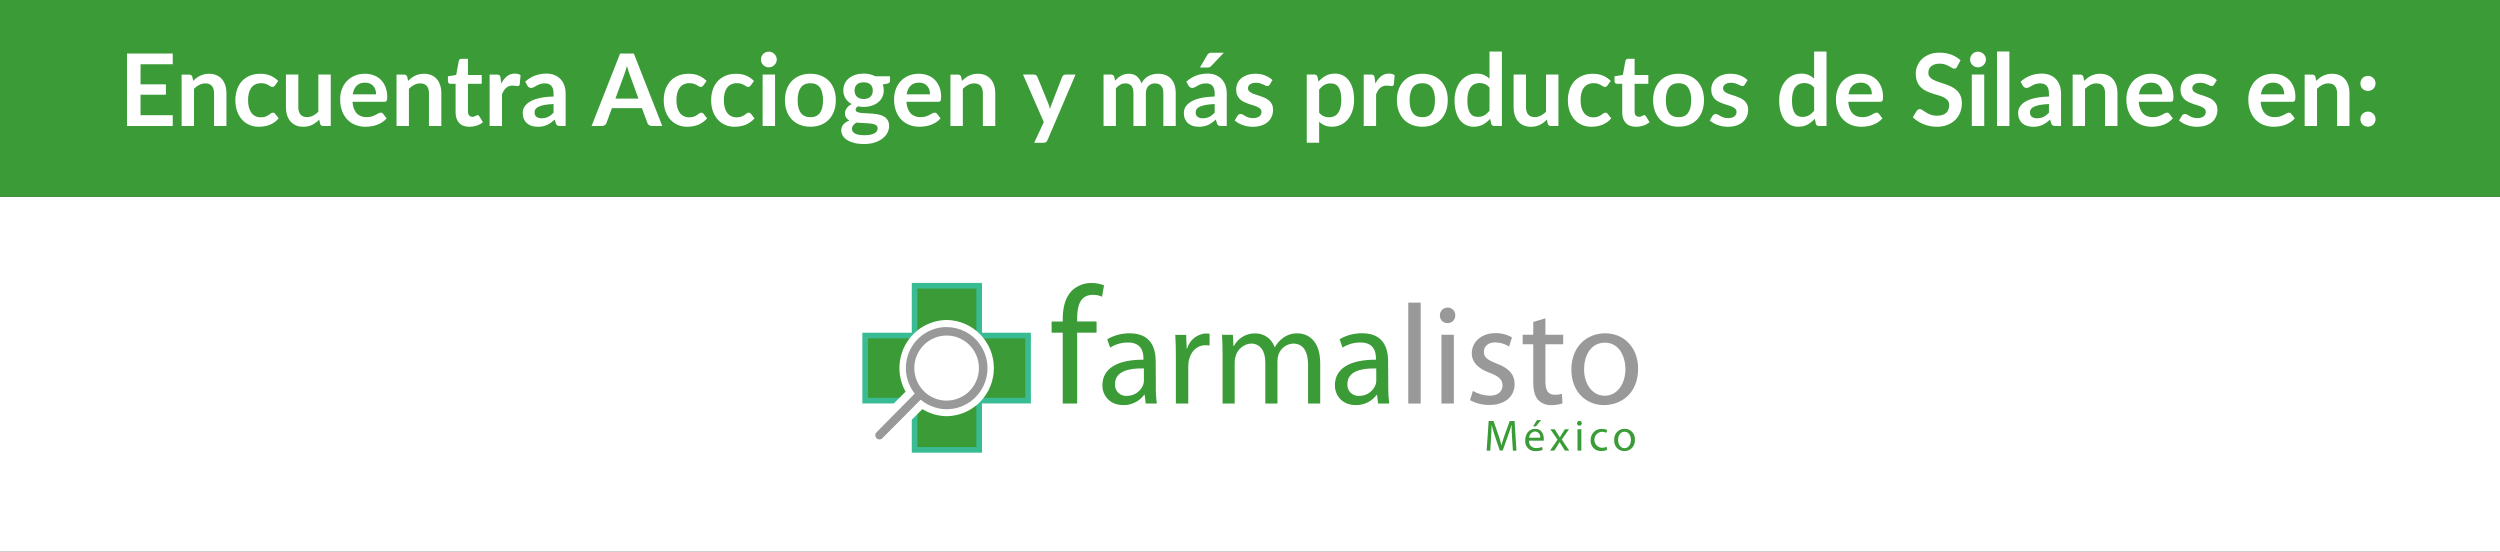
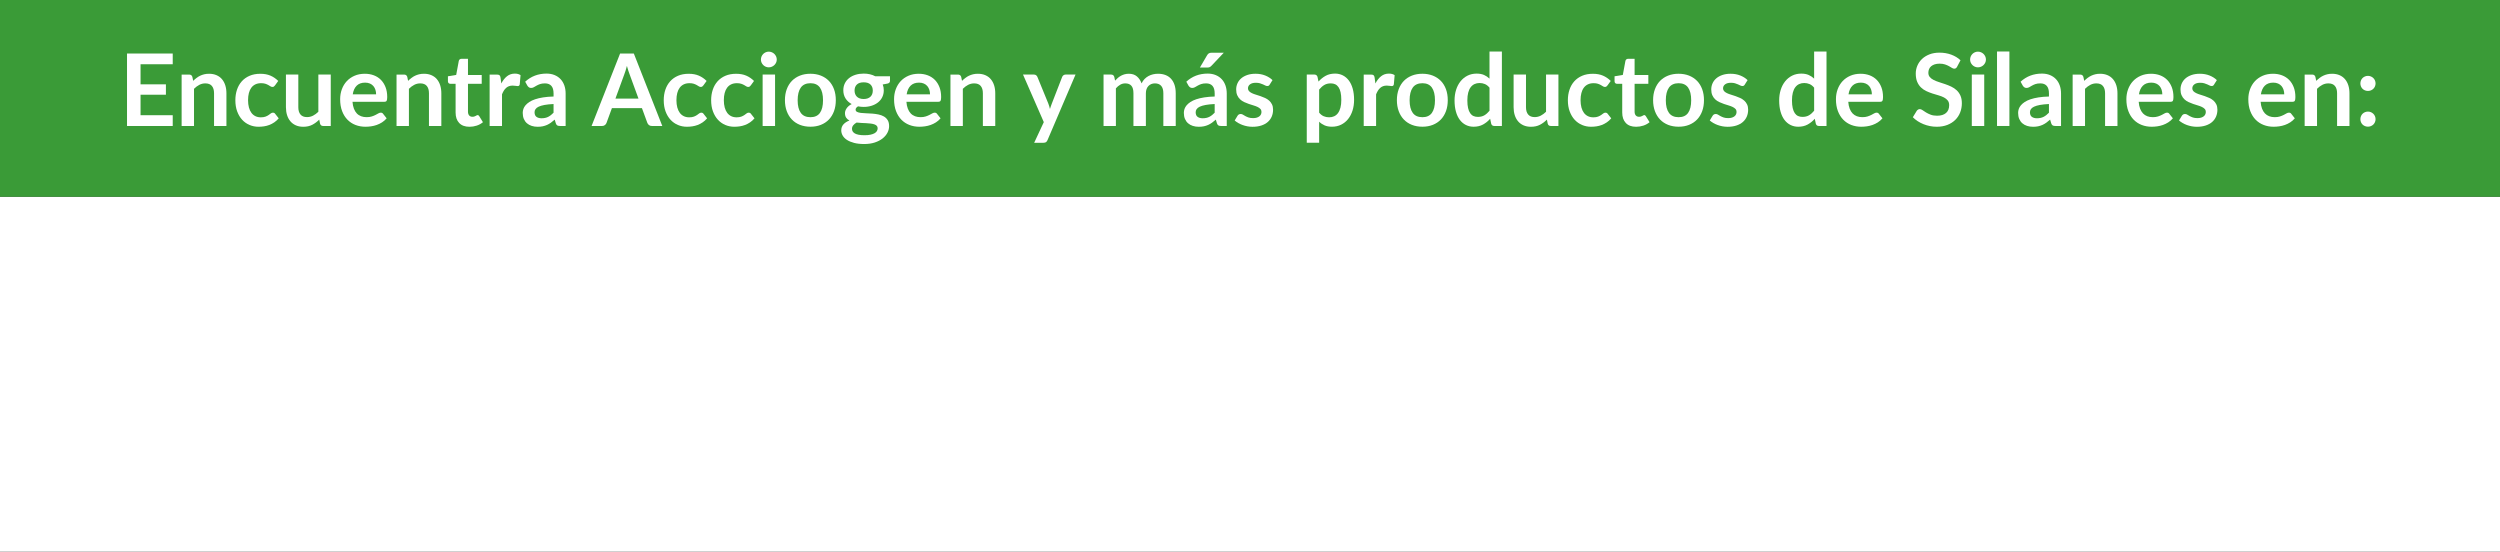
<svg xmlns="http://www.w3.org/2000/svg" id="Capa_1" data-name="Capa 1" viewBox="0 0 1920 423.68">
  <rect x="0" y="0" width="1920" height="423.68" fill="#333333" stroke="none" />
  <defs>
    <style>
      .cls-1 {
        fill: #fff;
      }

      .cls-2 {
        fill: #39bc93;
      }

      .cls-3 {
        fill: #3a9b37;
      }

      .cls-4 {
        clip-path: url(#clippath);
      }

      .cls-5 {
        fill: none;
      }

      .cls-6 {
        fill: #999;
      }
    </style>
    <clipPath id="clippath">
-       <rect class="cls-5" x="661.93" y="204.18" width="596.13" height="158.55" />
-     </clipPath>
+       </clipPath>
  </defs>
  <rect class="cls-1" y="151.11" width="1920" height="272.57" />
  <rect class="cls-3" width="1920" height="151.11" />
  <g>
    <path class="cls-1" d="m107.94,49.33v15.44h19.48v7.97h-19.48v15.74h24.71v8.28h-35.1v-55.66h35.1v8.24h-24.71Z" />
    <path class="cls-1" d="m148.36,62.11c.79-.8,1.64-1.53,2.52-2.21.89-.68,1.82-1.26,2.81-1.73.99-.47,2.05-.85,3.18-1.12,1.13-.27,2.36-.4,3.7-.4,2.16,0,4.07.37,5.74,1.1,1.67.73,3.06,1.76,4.18,3.08,1.12,1.32,1.96,2.9,2.54,4.73.58,1.83.87,3.86.87,6.06v25.14h-9.51v-25.14c0-2.41-.55-4.28-1.65-5.6-1.1-1.32-2.78-1.98-5.04-1.98-1.64,0-3.18.37-4.62,1.12-1.44.74-2.8,1.76-4.08,3.04v28.56h-9.51v-39.49h5.81c1.23,0,2.04.58,2.42,1.73l.65,3.12Z" />
    <path class="cls-1" d="m211.18,65.61c-.28.36-.56.64-.83.85-.27.21-.66.31-1.17.31s-.96-.15-1.42-.44c-.46-.29-1.01-.63-1.65-1-.64-.37-1.41-.71-2.29-1-.89-.29-1.98-.44-3.29-.44-1.67,0-3.13.3-4.39.9-1.26.6-2.3,1.47-3.14,2.6-.83,1.13-1.46,2.5-1.87,4.1-.41,1.6-.62,3.42-.62,5.45s.22,3.98.67,5.62c.45,1.64,1.1,3.02,1.94,4.14s1.87,1.96,3.08,2.54c1.21.58,2.57.87,4.08.87s2.74-.19,3.68-.56c.94-.37,1.73-.78,2.37-1.23.64-.45,1.2-.86,1.67-1.23.47-.37,1.01-.56,1.6-.56.77,0,1.35.3,1.73.89l2.73,3.46c-1.05,1.23-2.19,2.27-3.43,3.1-1.23.83-2.51,1.5-3.83,2s-2.68.85-4.08,1.06c-1.4.2-2.79.31-4.18.31-2.44,0-4.73-.46-6.89-1.37-2.16-.91-4.04-2.24-5.66-3.98-1.62-1.75-2.89-3.88-3.83-6.41s-1.4-5.41-1.4-8.64c0-2.9.42-5.59,1.25-8.06.83-2.48,2.06-4.62,3.68-6.43,1.62-1.81,3.62-3.23,6-4.25,2.39-1.03,5.13-1.54,8.24-1.54s5.54.48,7.76,1.42c2.22.95,4.21,2.31,5.99,4.08l-2.5,3.46Z" />
    <path class="cls-1" d="m254.02,57.26v39.49h-5.81c-1.26,0-2.05-.58-2.39-1.73l-.65-3.16c-1.62,1.64-3.4,2.97-5.35,3.98s-4.25,1.52-6.89,1.52c-2.16,0-4.06-.37-5.72-1.1-1.65-.73-3.05-1.76-4.18-3.1-1.13-1.33-1.98-2.92-2.56-4.75-.58-1.83-.87-3.86-.87-6.06v-25.1h9.51v25.1c0,2.41.56,4.28,1.67,5.6,1.12,1.32,2.79,1.98,5.02,1.98,1.64,0,3.18-.37,4.62-1.1,1.44-.73,2.8-1.74,4.08-3.02v-28.56h9.51Z" />
    <path class="cls-1" d="m270.72,78.2c.15,2.03.51,3.78,1.08,5.25s1.31,2.69,2.23,3.66,2.02,1.68,3.29,2.16c1.27.48,2.68.71,4.21.71s2.87-.18,3.98-.54c1.12-.36,2.09-.76,2.92-1.19.83-.44,1.57-.83,2.19-1.19.63-.36,1.24-.54,1.83-.54.79,0,1.39.3,1.77.89l2.73,3.46c-1.05,1.23-2.23,2.27-3.54,3.1-1.31.83-2.68,1.5-4.1,2s-2.87.85-4.35,1.06c-1.48.2-2.91.31-4.29.31-2.75,0-5.3-.46-7.66-1.37-2.36-.91-4.41-2.26-6.16-4.04-1.75-1.78-3.12-3.99-4.12-6.62-1-2.63-1.5-5.68-1.5-9.14,0-2.69.44-5.23,1.31-7.6.87-2.37,2.12-4.44,3.75-6.2,1.63-1.76,3.62-3.15,5.97-4.18,2.35-1.03,5-1.54,7.95-1.54,2.49,0,4.79.4,6.89,1.19,2.1.8,3.91,1.96,5.43,3.48,1.51,1.53,2.7,3.4,3.56,5.62.86,2.22,1.29,4.75,1.29,7.6,0,1.44-.15,2.41-.46,2.91-.31.5-.9.75-1.77.75h-24.44Zm18.13-5.74c0-1.23-.17-2.39-.52-3.48-.35-1.09-.87-2.05-1.56-2.87-.69-.82-1.57-1.47-2.64-1.94-1.07-.47-2.3-.71-3.71-.71-2.75,0-4.91.78-6.49,2.35-1.58,1.57-2.59,3.79-3.02,6.66h17.94Z" />
    <path class="cls-1" d="m313.41,62.11c.79-.8,1.64-1.53,2.52-2.21.89-.68,1.82-1.26,2.81-1.73.99-.47,2.05-.85,3.18-1.12,1.13-.27,2.36-.4,3.7-.4,2.16,0,4.07.37,5.74,1.1,1.67.73,3.06,1.76,4.18,3.08,1.12,1.32,1.96,2.9,2.54,4.73.58,1.83.87,3.86.87,6.06v25.14h-9.51v-25.14c0-2.41-.55-4.28-1.65-5.6-1.1-1.32-2.78-1.98-5.04-1.98-1.64,0-3.18.37-4.62,1.12-1.44.74-2.8,1.76-4.08,3.04v28.56h-9.51v-39.49h5.81c1.23,0,2.04.58,2.42,1.73l.65,3.12Z" />
    <path class="cls-1" d="m360.56,97.36c-3.44,0-6.08-.97-7.91-2.91-1.84-1.94-2.75-4.61-2.75-8.03v-22.06h-4.04c-.51,0-.95-.17-1.31-.5-.36-.33-.54-.83-.54-1.5v-3.77l6.35-1.04,2-10.78c.13-.51.37-.91.73-1.19.36-.28.82-.42,1.39-.42h4.93v12.43h10.55v6.77h-10.55v21.4c0,1.23.3,2.19.9,2.89.6.69,1.43,1.04,2.48,1.04.59,0,1.08-.07,1.48-.21.4-.14.74-.29,1.04-.44.29-.15.56-.3.79-.44.23-.14.46-.21.69-.21.28,0,.51.07.69.21.18.14.37.35.58.64l2.85,4.62c-1.39,1.15-2.98,2.03-4.77,2.62-1.8.59-3.66.89-5.58.89Z" />
    <path class="cls-1" d="m385,64.11c1.23-2.36,2.69-4.22,4.39-5.56s3.7-2.02,6-2.02c1.82,0,3.28.4,4.39,1.19l-.62,7.12c-.13.46-.31.79-.56.98-.24.19-.57.29-.98.29-.38,0-.96-.06-1.71-.19-.76-.13-1.5-.19-2.21-.19-1.05,0-1.99.15-2.81.46-.82.31-1.56.75-2.21,1.33-.65.58-1.23,1.28-1.73,2.1-.5.82-.97,1.76-1.4,2.81v24.33h-9.51v-39.49h5.58c.97,0,1.65.17,2.04.52s.64.97.77,1.87l.58,4.47Z" />
    <path class="cls-1" d="m403.33,62.76c4.54-4.16,10.01-6.24,16.4-6.24,2.31,0,4.37.38,6.2,1.14,1.82.76,3.36,1.81,4.62,3.16,1.26,1.35,2.21,2.96,2.87,4.83.65,1.87.98,3.93.98,6.16v24.94h-4.31c-.9,0-1.59-.13-2.08-.4-.49-.27-.87-.81-1.15-1.64l-.85-2.85c-1,.9-1.98,1.69-2.92,2.37-.95.68-1.94,1.25-2.96,1.71-1.03.46-2.12.81-3.29,1.06-1.17.24-2.46.37-3.87.37-1.67,0-3.21-.22-4.62-.67-1.41-.45-2.63-1.12-3.66-2.02-1.03-.9-1.82-2.01-2.39-3.35-.56-1.33-.85-2.89-.85-4.66,0-1,.17-1.99.5-2.98.33-.99.88-1.93,1.64-2.83.76-.9,1.74-1.74,2.94-2.54,1.21-.79,2.69-1.49,4.45-2.08,1.76-.59,3.8-1.07,6.14-1.44,2.34-.37,5-.6,8.01-.67v-2.31c0-2.64-.56-4.6-1.69-5.87-1.13-1.27-2.76-1.91-4.89-1.91-1.54,0-2.82.18-3.83.54-1.01.36-1.91.76-2.68,1.21-.77.45-1.47.85-2.1,1.21-.63.36-1.33.54-2.1.54-.67,0-1.23-.17-1.69-.52-.46-.35-.83-.75-1.12-1.21l-1.69-3.04Zm21.79,17.13c-2.75.13-5.06.37-6.93.71-1.87.35-3.37.79-4.5,1.33-1.13.54-1.94,1.17-2.42,1.89-.49.72-.73,1.5-.73,2.35,0,1.67.49,2.86,1.48,3.58.99.72,2.28,1.08,3.87,1.08,1.95,0,3.64-.35,5.06-1.06,1.42-.71,2.82-1.78,4.18-3.21v-6.66Z" />
    <path class="cls-1" d="m508.64,96.75h-8.01c-.9,0-1.63-.22-2.19-.67-.56-.45-.99-1.01-1.27-1.67l-4.16-11.35h-23.06l-4.16,11.35c-.21.59-.6,1.13-1.19,1.62-.59.49-1.32.73-2.19.73h-8.08l21.9-55.66h10.55l21.86,55.66Zm-18.28-21.02l-6.77-18.51c-.33-.82-.68-1.8-1.04-2.93-.36-1.13-.72-2.35-1.08-3.66-.33,1.31-.68,2.53-1.04,3.68-.36,1.14-.71,2.14-1.04,2.98l-6.74,18.44h17.71Z" />
    <path class="cls-1" d="m540.17,65.61c-.28.36-.56.64-.83.85-.27.21-.66.31-1.17.31s-.96-.15-1.42-.44c-.46-.29-1.01-.63-1.65-1-.64-.37-1.41-.71-2.29-1-.89-.29-1.98-.44-3.29-.44-1.67,0-3.13.3-4.39.9-1.26.6-2.3,1.47-3.14,2.6-.83,1.13-1.46,2.5-1.87,4.1-.41,1.6-.62,3.42-.62,5.45s.22,3.98.67,5.62c.45,1.64,1.1,3.02,1.94,4.14s1.87,1.96,3.08,2.54c1.21.58,2.57.87,4.08.87s2.74-.19,3.68-.56c.94-.37,1.73-.78,2.37-1.23.64-.45,1.2-.86,1.67-1.23.47-.37,1.01-.56,1.6-.56.77,0,1.35.3,1.73.89l2.73,3.46c-1.05,1.23-2.19,2.27-3.43,3.1-1.23.83-2.51,1.5-3.83,2s-2.68.85-4.08,1.06c-1.4.2-2.79.31-4.18.31-2.44,0-4.73-.46-6.89-1.37-2.16-.91-4.04-2.24-5.66-3.98-1.62-1.75-2.89-3.88-3.83-6.41s-1.4-5.41-1.4-8.64c0-2.9.42-5.59,1.25-8.06.83-2.48,2.06-4.62,3.68-6.43,1.62-1.81,3.62-3.23,6-4.25,2.39-1.03,5.13-1.54,8.24-1.54s5.54.48,7.76,1.42c2.22.95,4.21,2.31,5.99,4.08l-2.5,3.46Z" />
    <path class="cls-1" d="m576.58,65.61c-.28.36-.56.64-.83.85-.27.21-.66.31-1.17.31s-.96-.15-1.42-.44c-.46-.29-1.01-.63-1.65-1-.64-.37-1.41-.71-2.29-1-.89-.29-1.98-.44-3.29-.44-1.67,0-3.13.3-4.39.9-1.26.6-2.3,1.47-3.14,2.6-.83,1.13-1.46,2.5-1.87,4.1-.41,1.6-.62,3.42-.62,5.45s.22,3.98.67,5.62c.45,1.64,1.1,3.02,1.94,4.14s1.87,1.96,3.08,2.54c1.21.58,2.57.87,4.08.87s2.74-.19,3.68-.56c.94-.37,1.73-.78,2.37-1.23.64-.45,1.2-.86,1.67-1.23.47-.37,1.01-.56,1.6-.56.77,0,1.35.3,1.73.89l2.73,3.46c-1.05,1.23-2.19,2.27-3.43,3.1-1.23.83-2.51,1.5-3.83,2s-2.68.85-4.08,1.06c-1.4.2-2.79.31-4.18.31-2.44,0-4.73-.46-6.89-1.37-2.16-.91-4.04-2.24-5.66-3.98-1.62-1.75-2.89-3.88-3.83-6.41s-1.4-5.41-1.4-8.64c0-2.9.42-5.59,1.25-8.06.83-2.48,2.06-4.62,3.68-6.43,1.62-1.81,3.62-3.23,6-4.25,2.39-1.03,5.13-1.54,8.24-1.54s5.54.48,7.76,1.42c2.22.95,4.21,2.31,5.99,4.08l-2.5,3.46Z" />
    <path class="cls-1" d="m596.56,45.75c0,.82-.17,1.59-.5,2.31-.33.72-.78,1.35-1.33,1.89-.55.54-1.2.97-1.94,1.29-.74.32-1.54.48-2.39.48s-1.6-.16-2.33-.48c-.73-.32-1.37-.75-1.91-1.29-.54-.54-.97-1.17-1.29-1.89-.32-.72-.48-1.49-.48-2.31s.16-1.64.48-2.39.75-1.39,1.29-1.92c.54-.54,1.17-.97,1.91-1.29.73-.32,1.51-.48,2.33-.48s1.64.16,2.39.48c.74.32,1.39.75,1.94,1.29.55.54.99,1.18,1.33,1.92.33.74.5,1.54.5,2.39Zm-1.31,11.51v39.49h-9.55v-39.49h9.55Z" />
    <path class="cls-1" d="m622.42,56.64c2.92,0,5.59.48,7.99,1.42,2.4.95,4.45,2.3,6.16,4.04,1.71,1.75,3.02,3.88,3.95,6.39.92,2.51,1.39,5.33,1.39,8.43s-.46,5.95-1.39,8.47-2.24,4.66-3.95,6.43c-1.71,1.77-3.76,3.13-6.16,4.08-2.4.95-5.06,1.42-7.99,1.42s-5.63-.48-8.05-1.42c-2.41-.95-4.47-2.31-6.18-4.08-1.71-1.77-3.03-3.91-3.96-6.43s-1.4-5.34-1.4-8.47.47-5.91,1.4-8.43c.94-2.51,2.26-4.64,3.96-6.39,1.71-1.74,3.77-3.09,6.18-4.04,2.41-.95,5.09-1.42,8.05-1.42Zm0,33.37c3.28,0,5.72-1.1,7.29-3.31,1.58-2.21,2.37-5.44,2.37-9.7s-.79-7.51-2.37-9.74c-1.58-2.23-4.01-3.35-7.29-3.35s-5.81,1.12-7.41,3.37c-1.6,2.25-2.41,5.49-2.41,9.72s.8,7.46,2.41,9.68c1.6,2.22,4.07,3.33,7.41,3.33Z" />
    <path class="cls-1" d="m683.51,58.6v3.54c0,1.13-.68,1.82-2.04,2.08l-3.54.65c.54,1.36.81,2.85.81,4.47,0,1.95-.39,3.71-1.17,5.29-.78,1.58-1.87,2.92-3.25,4.02-1.39,1.1-3.02,1.96-4.91,2.56-1.89.6-3.92.9-6.1.9-.77,0-1.51-.04-2.23-.12-.72-.08-1.42-.18-2.12-.31-1.23.74-1.85,1.58-1.85,2.5,0,.8.37,1.38,1.1,1.75.73.37,1.7.63,2.91.79,1.21.15,2.58.25,4.12.29s3.12.12,4.73.25c1.62.13,3.19.35,4.73.67,1.54.32,2.91.83,4.12,1.52,1.21.69,2.17,1.64,2.91,2.83s1.1,2.73,1.1,4.6c0,1.74-.43,3.44-1.29,5.08-.86,1.64-2.1,3.1-3.73,4.39-1.63,1.28-3.63,2.32-6,3.1s-5.07,1.17-8.1,1.17-5.57-.29-7.78-.87c-2.21-.58-4.04-1.35-5.5-2.31-1.46-.96-2.55-2.07-3.27-3.33-.72-1.26-1.08-2.57-1.08-3.93,0-1.85.56-3.39,1.67-4.64,1.12-1.24,2.65-2.24,4.6-2.98-1.05-.54-1.89-1.26-2.5-2.16s-.92-2.08-.92-3.54c0-.59.11-1.2.33-1.83.22-.63.54-1.25.96-1.87s.96-1.2,1.6-1.75c.64-.55,1.4-1.05,2.27-1.48-2-1.08-3.57-2.51-4.72-4.31-1.14-1.8-1.71-3.9-1.71-6.31,0-1.95.39-3.71,1.17-5.29.78-1.58,1.87-2.93,3.27-4.04,1.4-1.12,3.05-1.97,4.97-2.56,1.91-.59,4-.89,6.25-.89,1.69,0,3.28.17,4.77.52,1.49.35,2.85.85,4.08,1.52h11.35Zm-9.47,39.92c0-.77-.23-1.4-.69-1.89-.46-.49-1.09-.87-1.89-1.14-.8-.27-1.73-.47-2.79-.6s-2.19-.22-3.39-.29c-1.19-.06-2.42-.12-3.7-.17-1.27-.05-2.51-.15-3.71-.31-1.05.59-1.91,1.28-2.56,2.08-.65.79-.98,1.72-.98,2.77,0,.69.17,1.34.52,1.94s.9,1.12,1.65,1.56c.76.44,1.74.78,2.94,1.02,1.21.24,2.68.37,4.43.37s3.3-.13,4.58-.4c1.28-.27,2.34-.64,3.18-1.12.83-.48,1.44-1.04,1.83-1.69.38-.65.58-1.37.58-2.14Zm-10.74-22.48c1.18,0,2.21-.16,3.08-.48.87-.32,1.6-.76,2.17-1.33.58-.56,1.01-1.24,1.31-2.04.29-.8.44-1.67.44-2.62,0-1.95-.58-3.5-1.75-4.64-1.17-1.14-2.92-1.71-5.25-1.71s-4.09.57-5.25,1.71c-1.17,1.14-1.75,2.69-1.75,4.64,0,.92.15,1.78.44,2.58.29.8.73,1.48,1.31,2.06s1.31,1.03,2.19,1.35c.89.32,1.91.48,3.06.48Z" />
    <path class="cls-1" d="m696.13,78.2c.15,2.03.51,3.78,1.08,5.25s1.31,2.69,2.23,3.66,2.02,1.68,3.29,2.16c1.27.48,2.68.71,4.21.71s2.87-.18,3.98-.54c1.12-.36,2.09-.76,2.92-1.19.83-.44,1.57-.83,2.19-1.19.63-.36,1.24-.54,1.83-.54.79,0,1.39.3,1.77.89l2.73,3.46c-1.05,1.23-2.23,2.27-3.54,3.1-1.31.83-2.68,1.5-4.1,2s-2.87.85-4.35,1.06c-1.48.2-2.91.31-4.29.31-2.75,0-5.3-.46-7.66-1.37-2.36-.91-4.41-2.26-6.16-4.04-1.75-1.78-3.12-3.99-4.12-6.62-1-2.63-1.5-5.68-1.5-9.14,0-2.69.44-5.23,1.31-7.6.87-2.37,2.12-4.44,3.75-6.2,1.63-1.76,3.62-3.15,5.97-4.18,2.35-1.03,5-1.54,7.95-1.54,2.49,0,4.79.4,6.89,1.19,2.1.8,3.91,1.96,5.43,3.48,1.51,1.53,2.7,3.4,3.56,5.62.86,2.22,1.29,4.75,1.29,7.6,0,1.44-.15,2.41-.46,2.91-.31.5-.9.75-1.77.75h-24.44Zm18.13-5.74c0-1.23-.17-2.39-.52-3.48-.35-1.09-.87-2.05-1.56-2.87-.69-.82-1.57-1.47-2.64-1.94-1.07-.47-2.3-.71-3.71-.71-2.75,0-4.91.78-6.49,2.35-1.58,1.57-2.59,3.79-3.02,6.66h17.94Z" />
    <path class="cls-1" d="m738.82,62.11c.79-.8,1.64-1.53,2.52-2.21.89-.68,1.82-1.26,2.81-1.73.99-.47,2.05-.85,3.18-1.12,1.13-.27,2.36-.4,3.7-.4,2.16,0,4.07.37,5.74,1.1,1.67.73,3.06,1.76,4.18,3.08,1.12,1.32,1.96,2.9,2.54,4.73.58,1.83.87,3.86.87,6.06v25.14h-9.51v-25.14c0-2.41-.55-4.28-1.65-5.6-1.1-1.32-2.78-1.98-5.04-1.98-1.64,0-3.18.37-4.62,1.12-1.44.74-2.8,1.76-4.08,3.04v28.56h-9.51v-39.49h5.81c1.23,0,2.04.58,2.42,1.73l.65,3.12Z" />
    <path class="cls-1" d="m826.01,57.26l-21.52,50.35c-.28.67-.65,1.17-1.1,1.52s-1.14.52-2.06.52h-7.08l7.39-15.86-15.97-36.53h8.35c.74,0,1.33.18,1.75.54.42.36.74.77.94,1.23l8.39,20.48c.28.69.52,1.39.71,2.08.19.69.38,1.4.56,2.12.23-.72.46-1.43.69-2.14.23-.71.49-1.4.77-2.1l7.93-20.44c.21-.51.55-.94,1.02-1.27.47-.33,1.01-.5,1.6-.5h7.62Z" />
    <path class="cls-1" d="m847.52,96.75v-39.49h5.81c1.23,0,2.04.58,2.42,1.73l.62,2.93c.69-.77,1.42-1.48,2.17-2.12.76-.64,1.56-1.19,2.42-1.66.86-.46,1.78-.83,2.77-1.1.99-.27,2.07-.4,3.25-.4,2.49,0,4.54.67,6.14,2.02s2.8,3.14,3.6,5.37c.62-1.31,1.39-2.43,2.31-3.37.92-.94,1.94-1.7,3.04-2.29,1.1-.59,2.28-1.03,3.52-1.31,1.24-.28,2.5-.42,3.75-.42,2.18,0,4.12.33,5.81,1,1.69.67,3.12,1.64,4.27,2.93,1.15,1.28,2.03,2.85,2.64,4.7.6,1.85.9,3.96.9,6.35v25.14h-9.51v-25.14c0-2.51-.55-4.41-1.65-5.68-1.1-1.27-2.72-1.91-4.85-1.91-.98,0-1.88.17-2.71.5-.83.33-1.57.82-2.19,1.44s-1.12,1.42-1.48,2.37c-.36.95-.54,2.04-.54,3.27v25.14h-9.55v-25.14c0-2.64-.53-4.57-1.6-5.77-1.07-1.21-2.62-1.81-4.68-1.81-1.39,0-2.68.34-3.87,1.02-1.19.68-2.3,1.61-3.33,2.79v28.91h-9.51Z" />
    <path class="cls-1" d="m911.07,62.76c4.54-4.16,10.01-6.24,16.4-6.24,2.31,0,4.37.38,6.2,1.14,1.82.76,3.36,1.81,4.62,3.16,1.26,1.35,2.21,2.96,2.87,4.83.65,1.87.98,3.93.98,6.16v24.94h-4.31c-.9,0-1.59-.13-2.08-.4-.49-.27-.87-.81-1.15-1.64l-.85-2.85c-1,.9-1.98,1.69-2.92,2.37-.95.68-1.94,1.25-2.96,1.71-1.03.46-2.12.81-3.29,1.06-1.17.24-2.46.37-3.87.37-1.67,0-3.21-.22-4.62-.67-1.41-.45-2.63-1.12-3.66-2.02-1.03-.9-1.82-2.01-2.39-3.35-.56-1.33-.85-2.89-.85-4.66,0-1,.17-1.99.5-2.98.33-.99.88-1.93,1.64-2.83.76-.9,1.74-1.74,2.94-2.54,1.21-.79,2.69-1.49,4.45-2.08,1.76-.59,3.8-1.07,6.14-1.44,2.34-.37,5-.6,8.01-.67v-2.31c0-2.64-.56-4.6-1.69-5.87-1.13-1.27-2.76-1.91-4.89-1.91-1.54,0-2.82.18-3.83.54-1.01.36-1.91.76-2.68,1.21-.77.45-1.47.85-2.1,1.21-.63.36-1.33.54-2.1.54-.67,0-1.23-.17-1.69-.52-.46-.35-.83-.75-1.12-1.21l-1.69-3.04Zm21.79,17.13c-2.75.13-5.06.37-6.93.71-1.87.35-3.37.79-4.5,1.33-1.13.54-1.94,1.17-2.42,1.89-.49.72-.73,1.5-.73,2.35,0,1.67.49,2.86,1.48,3.58.99.72,2.28,1.08,3.87,1.08,1.95,0,3.64-.35,5.06-1.06,1.42-.71,2.82-1.78,4.18-3.21v-6.66Zm7.04-39.42l-9.51,10.05c-.49.51-.96.87-1.41,1.06-.45.19-1.03.29-1.75.29h-5.7l5.47-9.35c.38-.67.83-1.17,1.35-1.52.51-.35,1.28-.52,2.31-.52h9.24Z" />
    <path class="cls-1" d="m975.16,64.95c-.26.41-.53.7-.81.87-.28.17-.64.25-1.08.25-.46,0-.96-.13-1.48-.38-.53-.26-1.14-.54-1.83-.87-.69-.32-1.48-.61-2.37-.87-.89-.26-1.93-.38-3.14-.38-1.87,0-3.34.4-4.41,1.19-1.07.8-1.6,1.83-1.6,3.12,0,.85.28,1.56.83,2.14s1.28,1.08,2.19,1.52c.91.44,1.94.83,3.1,1.17s2.33.73,3.52,1.14c1.19.41,2.37.88,3.52,1.41,1.15.53,2.19,1.19,3.1,2,.91.81,1.64,1.78,2.19,2.91.55,1.13.83,2.49.83,4.08,0,1.9-.34,3.65-1.02,5.25-.68,1.6-1.69,2.99-3.02,4.16-1.33,1.17-2.98,2.08-4.95,2.73s-4.23.98-6.79.98c-1.36,0-2.69-.12-3.98-.37-1.3-.24-2.54-.58-3.73-1.02-1.19-.44-2.3-.95-3.31-1.54-1.01-.59-1.91-1.23-2.68-1.92l2.19-3.62c.28-.44.62-.77,1-1s.87-.35,1.46-.35,1.15.17,1.67.5c.53.33,1.14.69,1.83,1.08s1.51.74,2.44,1.08c.94.33,2.12.5,3.56.5,1.13,0,2.1-.13,2.91-.4.81-.27,1.47-.62,2-1.06.53-.44.91-.94,1.15-1.52s.37-1.17.37-1.79c0-.92-.28-1.68-.83-2.27-.55-.59-1.28-1.1-2.19-1.54s-1.95-.83-3.12-1.17c-1.17-.35-2.36-.72-3.58-1.14-1.22-.41-2.41-.89-3.58-1.44-1.17-.55-2.21-1.25-3.12-2.1-.91-.85-1.64-1.89-2.19-3.12-.55-1.23-.83-2.72-.83-4.47,0-1.62.32-3.16.96-4.62.64-1.46,1.58-2.74,2.83-3.83,1.24-1.09,2.8-1.96,4.66-2.62,1.86-.65,4.01-.98,6.45-.98,2.72,0,5.2.45,7.43,1.35,2.23.9,4.09,2.08,5.58,3.54l-2.16,3.43Z" />
    <path class="cls-1" d="m1012.61,62.64c1.62-1.82,3.45-3.3,5.5-4.43,2.05-1.13,4.47-1.69,7.24-1.69,2.16,0,4.12.45,5.91,1.35,1.78.9,3.32,2.2,4.62,3.91s2.3,3.81,3,6.31,1.06,5.37,1.06,8.6c0,2.95-.4,5.68-1.19,8.2-.8,2.52-1.93,4.7-3.41,6.54-1.47,1.85-3.26,3.29-5.35,4.33s-4.43,1.56-7.02,1.56c-2.21,0-4.09-.34-5.66-1.02-1.56-.68-2.96-1.62-4.2-2.83v16.17h-9.51v-52.39h5.81c1.23,0,2.04.58,2.43,1.73l.77,3.66Zm.5,23.87c1.08,1.31,2.25,2.23,3.52,2.77,1.27.54,2.65.81,4.14.81s2.73-.27,3.89-.81c1.15-.54,2.14-1.36,2.94-2.46.81-1.1,1.43-2.5,1.87-4.18.44-1.68.65-3.66.65-5.95s-.19-4.27-.56-5.87c-.37-1.6-.9-2.91-1.6-3.91s-1.53-1.73-2.52-2.19c-.99-.46-2.11-.69-3.37-.69-1.98,0-3.66.42-5.04,1.25-1.39.83-2.69,2.01-3.93,3.52v17.71Z" />
    <path class="cls-1" d="m1056.3,64.11c1.23-2.36,2.69-4.22,4.39-5.56,1.69-1.35,3.7-2.02,6.01-2.02,1.82,0,3.28.4,4.39,1.19l-.62,7.12c-.13.46-.31.79-.56.98s-.57.29-.98.29c-.38,0-.96-.06-1.71-.19-.76-.13-1.49-.19-2.21-.19-1.05,0-1.99.15-2.81.46-.82.31-1.56.75-2.21,1.33-.66.58-1.23,1.28-1.73,2.1-.5.82-.97,1.76-1.41,2.81v24.33h-9.51v-39.49h5.58c.98,0,1.66.17,2.04.52s.64.97.77,1.87l.58,4.47Z" />
    <path class="cls-1" d="m1092.4,56.64c2.92,0,5.59.48,7.99,1.42,2.4.95,4.45,2.3,6.16,4.04,1.71,1.75,3.02,3.88,3.95,6.39.92,2.51,1.39,5.33,1.39,8.43s-.46,5.95-1.39,8.47-2.24,4.66-3.95,6.43c-1.71,1.77-3.76,3.13-6.16,4.08-2.4.95-5.06,1.42-7.99,1.42s-5.63-.48-8.04-1.42c-2.41-.95-4.47-2.31-6.18-4.08-1.71-1.77-3.03-3.91-3.96-6.43s-1.41-5.34-1.41-8.47.47-5.91,1.41-8.43c.94-2.51,2.26-4.64,3.96-6.39,1.71-1.74,3.77-3.09,6.18-4.04,2.41-.95,5.09-1.42,8.04-1.42Zm0,33.37c3.28,0,5.72-1.1,7.29-3.31,1.58-2.21,2.37-5.44,2.37-9.7s-.79-7.51-2.37-9.74c-1.58-2.23-4.01-3.35-7.29-3.35s-5.81,1.12-7.41,3.37c-1.6,2.25-2.41,5.49-2.41,9.72s.8,7.46,2.41,9.68c1.6,2.22,4.07,3.33,7.41,3.33Z" />
    <path class="cls-1" d="m1153.45,39.55v57.2h-5.81c-1.26,0-2.05-.58-2.39-1.73l-.81-3.81c-1.59,1.82-3.42,3.3-5.49,4.43-2.07,1.13-4.47,1.69-7.22,1.69-2.16,0-4.13-.45-5.93-1.35-1.8-.9-3.34-2.2-4.64-3.91-1.3-1.71-2.3-3.82-3-6.33-.71-2.51-1.06-5.39-1.06-8.62,0-2.93.4-5.64,1.19-8.16.79-2.51,1.94-4.7,3.43-6.54,1.49-1.85,3.27-3.29,5.35-4.33s4.41-1.56,7.01-1.56c2.21,0,4.09.35,5.66,1.04,1.56.69,2.96,1.63,4.2,2.81v-20.82h9.51Zm-9.51,27.79c-1.08-1.31-2.25-2.23-3.52-2.77-1.27-.54-2.64-.81-4.1-.81s-2.73.27-3.89.81-2.14,1.35-2.96,2.44-1.45,2.48-1.89,4.16c-.44,1.68-.65,3.66-.65,5.95s.19,4.27.56,5.87c.37,1.6.9,2.91,1.6,3.93.69,1.01,1.54,1.75,2.54,2.19,1,.45,2.12.67,3.35.67,1.98,0,3.66-.41,5.04-1.23,1.39-.82,2.69-1.99,3.93-3.5v-17.71Z" />
    <path class="cls-1" d="m1196.87,57.26v39.49h-5.81c-1.26,0-2.05-.58-2.39-1.73l-.65-3.16c-1.62,1.64-3.4,2.97-5.35,3.98-1.95,1.01-4.25,1.52-6.89,1.52-2.16,0-4.06-.37-5.72-1.1-1.66-.73-3.05-1.76-4.18-3.1-1.13-1.33-1.98-2.92-2.56-4.75-.58-1.83-.87-3.86-.87-6.06v-25.1h9.51v25.1c0,2.41.56,4.28,1.68,5.6,1.12,1.32,2.79,1.98,5.02,1.98,1.64,0,3.18-.37,4.62-1.1s2.8-1.74,4.08-3.02v-28.56h9.51Z" />
    <path class="cls-1" d="m1234.55,65.61c-.28.36-.56.64-.83.85-.27.21-.66.31-1.17.31s-.96-.15-1.42-.44c-.46-.29-1.01-.63-1.66-1-.64-.37-1.41-.71-2.29-1-.88-.29-1.98-.44-3.29-.44-1.67,0-3.13.3-4.39.9-1.26.6-2.3,1.47-3.14,2.6s-1.46,2.5-1.87,4.1c-.41,1.6-.62,3.42-.62,5.45s.22,3.98.67,5.62c.45,1.64,1.1,3.02,1.94,4.14.85,1.12,1.87,1.96,3.08,2.54,1.21.58,2.57.87,4.08.87s2.74-.19,3.68-.56c.94-.37,1.73-.78,2.37-1.23s1.2-.86,1.68-1.23c.47-.37,1.01-.56,1.6-.56.77,0,1.35.3,1.73.89l2.73,3.46c-1.05,1.23-2.19,2.27-3.43,3.1-1.23.83-2.51,1.5-3.83,2-1.32.5-2.68.85-4.08,1.06-1.4.2-2.79.31-4.18.31-2.44,0-4.73-.46-6.89-1.37-2.16-.91-4.04-2.24-5.66-3.98s-2.89-3.88-3.83-6.41-1.41-5.41-1.41-8.64c0-2.9.42-5.59,1.25-8.06.83-2.48,2.06-4.62,3.68-6.43,1.62-1.81,3.62-3.23,6-4.25,2.39-1.03,5.13-1.54,8.24-1.54s5.54.48,7.76,1.42c2.22.95,4.22,2.31,5.99,4.08l-2.5,3.46Z" />
    <path class="cls-1" d="m1256.53,97.36c-3.44,0-6.08-.97-7.91-2.91-1.83-1.94-2.75-4.61-2.75-8.03v-22.06h-4.04c-.51,0-.95-.17-1.31-.5-.36-.33-.54-.83-.54-1.5v-3.77l6.35-1.04,2-10.78c.13-.51.37-.91.73-1.19.36-.28.82-.42,1.39-.42h4.93v12.43h10.55v6.77h-10.55v21.4c0,1.23.3,2.19.9,2.89.6.69,1.43,1.04,2.48,1.04.59,0,1.08-.07,1.48-.21.4-.14.74-.29,1.04-.44s.56-.3.79-.44c.23-.14.46-.21.69-.21.28,0,.51.07.69.21.18.14.37.35.58.64l2.85,4.62c-1.39,1.15-2.98,2.03-4.77,2.62-1.8.59-3.66.89-5.58.89Z" />
    <path class="cls-1" d="m1289.17,56.64c2.92,0,5.59.48,7.99,1.42,2.4.95,4.45,2.3,6.16,4.04,1.71,1.75,3.02,3.88,3.95,6.39.92,2.51,1.39,5.33,1.39,8.43s-.46,5.95-1.39,8.47-2.24,4.66-3.95,6.43c-1.71,1.77-3.76,3.13-6.16,4.08-2.4.95-5.06,1.42-7.99,1.42s-5.63-.48-8.04-1.42c-2.41-.95-4.47-2.31-6.18-4.08-1.71-1.77-3.03-3.91-3.96-6.43s-1.41-5.34-1.41-8.47.47-5.91,1.41-8.43c.94-2.51,2.26-4.64,3.96-6.39,1.71-1.74,3.77-3.09,6.18-4.04,2.41-.95,5.09-1.42,8.04-1.42Zm0,33.37c3.28,0,5.72-1.1,7.29-3.31,1.58-2.21,2.37-5.44,2.37-9.7s-.79-7.51-2.37-9.74c-1.58-2.23-4.01-3.35-7.29-3.35s-5.81,1.12-7.41,3.37c-1.6,2.25-2.41,5.49-2.41,9.72s.8,7.46,2.41,9.68c1.6,2.22,4.07,3.33,7.41,3.33Z" />
    <path class="cls-1" d="m1340.02,64.95c-.26.41-.53.7-.81.87-.28.17-.64.25-1.08.25-.46,0-.96-.13-1.48-.38-.53-.26-1.14-.54-1.83-.87-.69-.32-1.48-.61-2.37-.87-.89-.26-1.93-.38-3.14-.38-1.87,0-3.34.4-4.41,1.19-1.07.8-1.6,1.83-1.6,3.12,0,.85.28,1.56.83,2.14s1.28,1.08,2.19,1.52c.91.44,1.94.83,3.1,1.17s2.33.73,3.52,1.14c1.19.41,2.37.88,3.52,1.41,1.15.53,2.19,1.19,3.1,2,.91.81,1.64,1.78,2.19,2.91.55,1.13.83,2.49.83,4.08,0,1.9-.34,3.65-1.02,5.25-.68,1.6-1.69,2.99-3.02,4.16-1.33,1.17-2.98,2.08-4.95,2.73s-4.23.98-6.79.98c-1.36,0-2.69-.12-3.98-.37-1.3-.24-2.54-.58-3.73-1.02-1.19-.44-2.3-.95-3.31-1.54-1.01-.59-1.91-1.23-2.68-1.92l2.19-3.62c.28-.44.62-.77,1-1s.87-.35,1.46-.35,1.15.17,1.67.5c.53.33,1.14.69,1.83,1.08s1.51.74,2.44,1.08c.94.33,2.12.5,3.56.5,1.13,0,2.1-.13,2.91-.4.81-.27,1.47-.62,2-1.06.53-.44.91-.94,1.15-1.52s.37-1.17.37-1.79c0-.92-.28-1.68-.83-2.27-.55-.59-1.28-1.1-2.19-1.54s-1.95-.83-3.12-1.17c-1.17-.35-2.36-.72-3.58-1.14-1.22-.41-2.41-.89-3.58-1.44-1.17-.55-2.21-1.25-3.12-2.1-.91-.85-1.64-1.89-2.19-3.12-.55-1.23-.83-2.72-.83-4.47,0-1.62.32-3.16.96-4.62.64-1.46,1.58-2.74,2.83-3.83,1.24-1.09,2.8-1.96,4.66-2.62,1.86-.65,4.01-.98,6.45-.98,2.72,0,5.2.45,7.43,1.35,2.23.9,4.09,2.08,5.58,3.54l-2.16,3.43Z" />
    <path class="cls-1" d="m1402.76,39.55v57.2h-5.81c-1.26,0-2.05-.58-2.39-1.73l-.81-3.81c-1.59,1.82-3.42,3.3-5.49,4.43-2.07,1.13-4.47,1.69-7.22,1.69-2.16,0-4.13-.45-5.93-1.35-1.8-.9-3.34-2.2-4.64-3.91-1.3-1.71-2.3-3.82-3-6.33-.71-2.51-1.06-5.39-1.06-8.62,0-2.93.4-5.64,1.19-8.16.79-2.51,1.94-4.7,3.43-6.54,1.49-1.85,3.27-3.29,5.35-4.33s4.41-1.56,7.01-1.56c2.21,0,4.09.35,5.66,1.04,1.56.69,2.96,1.63,4.2,2.81v-20.82h9.51Zm-9.51,27.79c-1.08-1.31-2.25-2.23-3.52-2.77-1.27-.54-2.64-.81-4.1-.81s-2.73.27-3.89.81-2.14,1.35-2.96,2.44-1.45,2.48-1.89,4.16c-.44,1.68-.65,3.66-.65,5.95s.19,4.27.56,5.87c.37,1.6.9,2.91,1.6,3.93.69,1.01,1.54,1.75,2.54,2.19,1,.45,2.12.67,3.35.67,1.98,0,3.66-.41,5.04-1.23,1.39-.82,2.69-1.99,3.93-3.5v-17.71Z" />
    <path class="cls-1" d="m1419.47,78.2c.15,2.03.51,3.78,1.08,5.25s1.31,2.69,2.23,3.66c.92.96,2.02,1.68,3.29,2.16,1.27.48,2.68.71,4.22.71s2.87-.18,3.98-.54,2.09-.76,2.93-1.19c.83-.44,1.56-.83,2.19-1.19.63-.36,1.24-.54,1.83-.54.79,0,1.39.3,1.77.89l2.73,3.46c-1.05,1.23-2.23,2.27-3.54,3.1-1.31.83-2.67,1.5-4.1,2-1.42.5-2.87.85-4.35,1.06-1.48.2-2.91.31-4.29.31-2.75,0-5.3-.46-7.66-1.37-2.36-.91-4.41-2.26-6.16-4.04-1.75-1.78-3.12-3.99-4.12-6.62-1-2.63-1.5-5.68-1.5-9.14,0-2.69.44-5.23,1.31-7.6.87-2.37,2.12-4.44,3.75-6.2,1.63-1.76,3.62-3.15,5.97-4.18,2.35-1.03,5-1.54,7.95-1.54,2.49,0,4.79.4,6.89,1.19,2.1.8,3.91,1.96,5.43,3.48,1.51,1.53,2.7,3.4,3.56,5.62.86,2.22,1.29,4.75,1.29,7.6,0,1.44-.15,2.41-.46,2.91-.31.5-.9.75-1.77.75h-24.44Zm18.13-5.74c0-1.23-.17-2.39-.52-3.48-.35-1.09-.87-2.05-1.56-2.87-.69-.82-1.57-1.47-2.64-1.94-1.07-.47-2.3-.71-3.71-.71-2.75,0-4.91.78-6.49,2.35s-2.58,3.79-3.02,6.66h17.94Z" />
    <path class="cls-1" d="m1503.11,51.21c-.31.54-.63.93-.98,1.17-.35.24-.78.37-1.29.37s-1.12-.2-1.75-.6c-.63-.4-1.38-.84-2.25-1.33-.87-.49-1.89-.93-3.06-1.33-1.17-.4-2.55-.6-4.14-.6-1.44,0-2.69.17-3.77.52-1.08.35-1.98.83-2.71,1.44-.73.62-1.28,1.35-1.64,2.21-.36.86-.54,1.8-.54,2.83,0,1.31.37,2.4,1.1,3.27.73.87,1.7,1.62,2.91,2.23,1.21.62,2.58,1.17,4.12,1.66,1.54.49,3.12,1.01,4.73,1.56,1.62.55,3.2,1.19,4.73,1.92s2.91,1.65,4.12,2.77c1.21,1.12,2.17,2.48,2.91,4.1.73,1.62,1.1,3.58,1.1,5.89,0,2.51-.43,4.87-1.29,7.06-.86,2.19-2.12,4.11-3.77,5.74-1.66,1.63-3.68,2.91-6.06,3.85-2.39.94-5.12,1.41-8.2,1.41-1.77,0-3.52-.17-5.23-.52-1.72-.35-3.37-.84-4.95-1.48-1.58-.64-3.06-1.41-4.45-2.31-1.39-.9-2.62-1.9-3.7-3l3.04-4.97c.26-.36.59-.66,1-.9.41-.24.85-.37,1.31-.37.64,0,1.33.26,2.08.79.74.53,1.63,1.11,2.66,1.75s2.23,1.23,3.6,1.75c1.37.53,3.02.79,4.95.79,2.95,0,5.24-.7,6.85-2.1,1.62-1.4,2.42-3.41,2.42-6.02,0-1.46-.37-2.66-1.1-3.58s-1.7-1.7-2.91-2.33c-1.21-.63-2.58-1.16-4.12-1.6-1.54-.44-3.1-.91-4.7-1.42-1.59-.51-3.16-1.13-4.7-1.85-1.54-.72-2.91-1.65-4.12-2.81s-2.17-2.6-2.91-4.33-1.1-3.87-1.1-6.41c0-2.03.4-4,1.21-5.93s1.98-3.63,3.52-5.12c1.54-1.49,3.44-2.68,5.7-3.58,2.26-.9,4.85-1.35,7.78-1.35,3.28,0,6.31.51,9.08,1.54s5.13,2.46,7.08,4.31l-2.58,4.89Z" />
    <path class="cls-1" d="m1525.2,45.75c0,.82-.17,1.59-.5,2.31-.33.72-.78,1.35-1.33,1.89-.55.54-1.2.97-1.94,1.29-.74.32-1.54.48-2.39.48s-1.6-.16-2.33-.48c-.73-.32-1.37-.75-1.9-1.29-.54-.54-.97-1.17-1.29-1.89-.32-.72-.48-1.49-.48-2.31s.16-1.64.48-2.39c.32-.74.75-1.39,1.29-1.92.54-.54,1.17-.97,1.9-1.29.73-.32,1.51-.48,2.33-.48s1.64.16,2.39.48c.74.32,1.39.75,1.94,1.29.55.54.99,1.18,1.33,1.92s.5,1.54.5,2.39Zm-1.31,11.51v39.49h-9.55v-39.49h9.55Z" />
    <path class="cls-1" d="m1543.22,39.55v57.2h-9.51v-57.2h9.51Z" />
    <path class="cls-1" d="m1551.8,62.76c4.54-4.16,10.01-6.24,16.4-6.24,2.31,0,4.37.38,6.2,1.14,1.82.76,3.36,1.81,4.62,3.16,1.26,1.35,2.21,2.96,2.87,4.83.65,1.87.98,3.93.98,6.16v24.94h-4.31c-.9,0-1.59-.13-2.08-.4-.49-.27-.87-.81-1.15-1.64l-.85-2.85c-1,.9-1.98,1.69-2.93,2.37-.95.68-1.94,1.25-2.96,1.71-1.03.46-2.12.81-3.29,1.06-1.17.24-2.46.37-3.87.37-1.67,0-3.21-.22-4.62-.67-1.41-.45-2.63-1.12-3.66-2.02-1.03-.9-1.82-2.01-2.39-3.35-.56-1.33-.85-2.89-.85-4.66,0-1,.17-1.99.5-2.98.33-.99.88-1.93,1.64-2.83.76-.9,1.74-1.74,2.94-2.54,1.21-.79,2.69-1.49,4.45-2.08,1.76-.59,3.8-1.07,6.14-1.44,2.33-.37,5-.6,8.01-.67v-2.31c0-2.64-.56-4.6-1.69-5.87-1.13-1.27-2.76-1.91-4.89-1.91-1.54,0-2.82.18-3.83.54-1.01.36-1.9.76-2.67,1.21-.77.45-1.47.85-2.1,1.21-.63.36-1.33.54-2.1.54-.67,0-1.23-.17-1.69-.52-.46-.35-.83-.75-1.12-1.21l-1.69-3.04Zm21.79,17.13c-2.75.13-5.06.37-6.93.71-1.87.35-3.37.79-4.5,1.33-1.13.54-1.94,1.17-2.43,1.89-.49.72-.73,1.5-.73,2.35,0,1.67.49,2.86,1.48,3.58.99.72,2.28,1.08,3.87,1.08,1.95,0,3.64-.35,5.06-1.06,1.42-.71,2.82-1.78,4.18-3.21v-6.66Z" />
    <path class="cls-1" d="m1600.68,62.11c.79-.8,1.64-1.53,2.52-2.21.89-.68,1.82-1.26,2.81-1.73.99-.47,2.05-.85,3.18-1.12,1.13-.27,2.36-.4,3.69-.4,2.16,0,4.07.37,5.74,1.1,1.67.73,3.06,1.76,4.18,3.08s1.96,2.9,2.54,4.73c.58,1.83.87,3.86.87,6.06v25.14h-9.51v-25.14c0-2.41-.55-4.28-1.66-5.6-1.1-1.32-2.79-1.98-5.04-1.98-1.64,0-3.18.37-4.62,1.12-1.44.74-2.8,1.76-4.08,3.04v28.56h-9.51v-39.49h5.81c1.23,0,2.04.58,2.43,1.73l.65,3.12Z" />
    <path class="cls-1" d="m1642.52,78.2c.15,2.03.51,3.78,1.08,5.25s1.31,2.69,2.23,3.66c.92.96,2.02,1.68,3.29,2.16,1.27.48,2.68.71,4.22.71s2.87-.18,3.98-.54,2.09-.76,2.93-1.19c.83-.44,1.56-.83,2.19-1.19.63-.36,1.24-.54,1.83-.54.79,0,1.39.3,1.77.89l2.73,3.46c-1.05,1.23-2.23,2.27-3.54,3.1-1.31.83-2.67,1.5-4.1,2-1.42.5-2.87.85-4.35,1.06-1.48.2-2.91.31-4.29.31-2.75,0-5.3-.46-7.66-1.37-2.36-.91-4.41-2.26-6.16-4.04-1.75-1.78-3.12-3.99-4.12-6.62-1-2.63-1.5-5.68-1.5-9.14,0-2.69.44-5.23,1.31-7.6.87-2.37,2.12-4.44,3.75-6.2,1.63-1.76,3.62-3.15,5.97-4.18,2.35-1.03,5-1.54,7.95-1.54,2.49,0,4.79.4,6.89,1.19,2.1.8,3.91,1.96,5.43,3.48,1.51,1.53,2.7,3.4,3.56,5.62.86,2.22,1.29,4.75,1.29,7.6,0,1.44-.15,2.41-.46,2.91-.31.5-.9.75-1.77.75h-24.44Zm18.13-5.74c0-1.23-.17-2.39-.52-3.48-.35-1.09-.87-2.05-1.56-2.87-.69-.82-1.57-1.47-2.64-1.94-1.07-.47-2.3-.71-3.71-.71-2.75,0-4.91.78-6.49,2.35s-2.58,3.79-3.02,6.66h17.94Z" />
    <path class="cls-1" d="m1700.41,64.95c-.26.41-.53.7-.81.87-.28.17-.64.25-1.08.25-.46,0-.96-.13-1.48-.38-.53-.26-1.14-.54-1.83-.87-.69-.32-1.48-.61-2.37-.87-.89-.26-1.93-.38-3.14-.38-1.87,0-3.34.4-4.41,1.19-1.07.8-1.6,1.83-1.6,3.12,0,.85.28,1.56.83,2.14s1.28,1.08,2.19,1.52c.91.44,1.94.83,3.1,1.17s2.33.73,3.52,1.14c1.19.41,2.37.88,3.52,1.41,1.15.53,2.19,1.19,3.1,2,.91.81,1.64,1.78,2.19,2.91.55,1.13.83,2.49.83,4.08,0,1.9-.34,3.65-1.02,5.25-.68,1.6-1.69,2.99-3.02,4.16-1.33,1.17-2.98,2.08-4.95,2.73s-4.23.98-6.79.98c-1.36,0-2.69-.12-3.98-.37-1.3-.24-2.54-.58-3.73-1.02-1.19-.44-2.3-.95-3.31-1.54-1.01-.59-1.91-1.23-2.68-1.92l2.19-3.62c.28-.44.62-.77,1-1s.87-.35,1.46-.35,1.15.17,1.67.5c.53.33,1.14.69,1.83,1.08s1.51.74,2.44,1.08c.94.33,2.12.5,3.56.5,1.13,0,2.1-.13,2.91-.4.81-.27,1.47-.62,2-1.06.53-.44.91-.94,1.15-1.52s.37-1.17.37-1.79c0-.92-.28-1.68-.83-2.27-.55-.59-1.28-1.1-2.19-1.54s-1.95-.83-3.12-1.17c-1.17-.35-2.36-.72-3.58-1.14-1.22-.41-2.41-.89-3.58-1.44-1.17-.55-2.21-1.25-3.12-2.1-.91-.85-1.64-1.89-2.19-3.12-.55-1.23-.83-2.72-.83-4.47,0-1.62.32-3.16.96-4.62.64-1.46,1.58-2.74,2.83-3.83,1.24-1.09,2.8-1.96,4.66-2.62,1.86-.65,4.01-.98,6.45-.98,2.72,0,5.2.45,7.43,1.35,2.23.9,4.09,2.08,5.58,3.54l-2.16,3.43Z" />
    <path class="cls-1" d="m1736.17,78.2c.15,2.03.51,3.78,1.08,5.25s1.31,2.69,2.23,3.66c.92.96,2.02,1.68,3.29,2.16,1.27.48,2.68.71,4.22.71s2.87-.18,3.98-.54,2.09-.76,2.93-1.19c.83-.44,1.56-.83,2.19-1.19.63-.36,1.24-.54,1.83-.54.79,0,1.39.3,1.77.89l2.73,3.46c-1.05,1.23-2.23,2.27-3.54,3.1-1.31.83-2.67,1.5-4.1,2-1.42.5-2.87.85-4.35,1.06-1.48.2-2.91.31-4.29.31-2.75,0-5.3-.46-7.66-1.37-2.36-.91-4.41-2.26-6.16-4.04-1.75-1.78-3.12-3.99-4.12-6.62-1-2.63-1.5-5.68-1.5-9.14,0-2.69.44-5.23,1.31-7.6.87-2.37,2.12-4.44,3.75-6.2,1.63-1.76,3.62-3.15,5.97-4.18,2.35-1.03,5-1.54,7.95-1.54,2.49,0,4.79.4,6.89,1.19,2.1.8,3.91,1.96,5.43,3.48,1.51,1.53,2.7,3.4,3.56,5.62.86,2.22,1.29,4.75,1.29,7.6,0,1.44-.15,2.41-.46,2.91-.31.5-.9.75-1.77.75h-24.44Zm18.13-5.74c0-1.23-.17-2.39-.52-3.48-.35-1.09-.87-2.05-1.56-2.87-.69-.82-1.57-1.47-2.64-1.94-1.07-.47-2.3-.71-3.71-.71-2.75,0-4.91.78-6.49,2.35s-2.58,3.79-3.02,6.66h17.94Z" />
    <path class="cls-1" d="m1778.86,62.11c.79-.8,1.64-1.53,2.52-2.21.89-.68,1.82-1.26,2.81-1.73.99-.47,2.05-.85,3.18-1.12,1.13-.27,2.36-.4,3.69-.4,2.16,0,4.07.37,5.74,1.1,1.67.73,3.06,1.76,4.18,3.08s1.96,2.9,2.54,4.73c.58,1.83.87,3.86.87,6.06v25.14h-9.51v-25.14c0-2.41-.55-4.28-1.66-5.6-1.1-1.32-2.79-1.98-5.04-1.98-1.64,0-3.18.37-4.62,1.12-1.44.74-2.8,1.76-4.08,3.04v28.56h-9.51v-39.49h5.81c1.23,0,2.04.58,2.43,1.73l.65,3.12Z" />
    <path class="cls-1" d="m1812.77,64.07c0-.8.15-1.55.44-2.27.29-.72.7-1.33,1.21-1.85.51-.51,1.13-.92,1.85-1.23.72-.31,1.49-.46,2.31-.46s1.58.15,2.29.46c.71.31,1.32.72,1.85,1.23.53.51.94,1.13,1.25,1.85.31.72.46,1.48.46,2.27s-.15,1.58-.46,2.29c-.31.71-.73,1.32-1.25,1.83-.53.51-1.14.92-1.85,1.21-.71.3-1.47.44-2.29.44s-1.59-.15-2.31-.44c-.72-.29-1.33-.7-1.85-1.21-.51-.51-.92-1.12-1.21-1.83-.3-.71-.44-1.47-.44-2.29Zm0,27.44c0-.79.15-1.55.44-2.27.29-.72.7-1.33,1.21-1.85.51-.51,1.13-.92,1.85-1.23.72-.31,1.49-.46,2.31-.46s1.58.15,2.29.46c.71.31,1.32.72,1.85,1.23.53.51.94,1.13,1.25,1.85.31.72.46,1.48.46,2.27s-.15,1.59-.46,2.29c-.31.71-.73,1.32-1.25,1.83-.53.51-1.14.92-1.85,1.21-.71.29-1.47.44-2.29.44s-1.59-.15-2.31-.44c-.72-.3-1.33-.7-1.85-1.21-.51-.51-.92-1.12-1.21-1.83-.3-.71-.44-1.47-.44-2.29Z" />
  </g>
  <g class="cls-4">
    <g>
      <path class="cls-2" d="m754.19,217.27h-53.94v130.39h53.94v-130.39Z" />
      <path class="cls-3" d="m749.85,221.62h-45.29v121.7h45.29v-121.7Z" />
      <path class="cls-2" d="m791.71,255.52h-129.42v54.34h129.42v-54.34Z" />
      <path class="cls-3" d="m787.4,259.86h-120.79v45.63h120.79v-45.63Z" />
      <path class="cls-1" d="m727.45,245.75c-6.4,0-12.7,1.67-18.25,4.88-5.56,3.21-10.18,7.82-13.42,13.39-3.23,5.57-4.96,11.89-5.02,18.34-.05,6.45,1.57,12.8,4.72,18.42l-26.28,26.48c-8.43,8.49,4.65,21.66,13.07,13.15l26.11-26.21c5.75,3.57,12.38,5.46,19.14,5.44,9.57-.24,18.67-4.23,25.35-11.14,6.68-6.9,10.43-16.16,10.43-25.81s-3.74-18.91-10.43-25.81c-6.68-6.9-15.78-10.9-25.35-11.14h-.07Z" />
      <path class="cls-6" d="m727,251.17c-5.89,0-11.66,1.66-16.64,4.82-4.99,3.15-8.99,7.66-11.54,13-2.56,5.34-3.56,11.3-2.91,17.2.66,5.89,2.95,11.48,6.62,16.12l-28.98,29.31c-.38.28-.69.64-.92,1.06-.23.42-.36.88-.39,1.35-.03.47.04.95.21,1.39.17.44.43.84.77,1.17.34.33.74.58,1.19.73.44.16.92.21,1.38.16.47-.05.92-.2,1.32-.44.4-.24.75-.57,1.02-.96l28.94-29.11c3.86,3.25,8.45,5.5,13.36,6.59,4.91,1.08,10.01.95,14.87-.38,4.85-1.33,9.32-3.82,13.02-7.25,3.7-3.44,6.52-7.72,8.22-12.49,1.7-4.77,2.24-9.88,1.57-14.9-.67-5.02-2.54-9.81-5.44-13.95-2.9-4.14-6.75-7.52-11.22-9.84-4.47-2.32-9.43-3.53-14.46-3.51l.02-.07Zm0,56.5c-4.91,0-9.7-1.47-13.78-4.21-4.08-2.75-7.26-6.65-9.13-11.21-1.88-4.57-2.37-9.59-1.41-14.44.96-4.85,3.32-9.3,6.79-12.79,3.47-3.49,7.89-5.87,12.7-6.84,4.81-.96,9.8-.47,14.33,1.42,4.53,1.89,8.4,5.09,11.13,9.2,2.73,4.11,4.18,8.94,4.18,13.88,0,6.63-2.61,12.98-7.26,17.67-4.65,4.69-10.96,7.32-17.54,7.32Z" />
      <path class="cls-3" d="m816.18,309.92v-54.43h-8.54v-8.58h8.54v-2.1c0-8.74,2.04-16.69,7.12-21.69,4.08-3.82,9.48-5.89,15.04-5.77,3.27-.02,6.51.58,9.56,1.78l-1.53,8.74c-2.24-1.02-4.69-1.5-7.15-1.43-9.56,0-11.97,8.36-11.97,17.99v2.47h14.91v8.58h-14.91v54.43h-11.08Z" />
      <path class="cls-3" d="m887.68,297.26c-.05,4.23.21,8.46.77,12.66h-8.56l-.75-6.69h-.42c-1.86,2.5-4.29,4.52-7.08,5.89-2.79,1.37-5.86,2.05-8.96,1.98-10.62,0-16.04-7.53-16.04-15.18,0-12.77,11.26-19.77,31.53-19.66v-1.09c0-4.26-1.17-12.21-11.92-12.12-4.84-.04-9.58,1.32-13.67,3.92l-2.21-6.44c5.26-3.06,11.23-4.63,17.3-4.55,16.04,0,19.91,11.03,19.91,21.51l.11,19.77Zm-9.2-14.31c-10.4-.22-22.12,1.65-22.12,11.9-.11,1.21.04,2.43.44,3.58.4,1.15,1.05,2.19,1.89,3.06.84.87,1.86,1.55,2.98,1.99,1.13.44,2.33.63,3.54.55,2.81.08,5.57-.74,7.89-2.34,2.32-1.6,4.07-3.9,5.01-6.57.28-.99.42-2.02.42-3.05l-.04-9.12Z" />
      <path class="cls-3" d="m903.06,273.66c0-6.24-.11-11.59-.44-16.49h8.34l.44,10.48h.33c.92-3.23,2.82-6.1,5.45-8.17,2.63-2.08,5.84-3.27,9.17-3.4.87.01,1.75.09,2.61.22v9.05c-1.07-.18-2.16-.24-3.25-.2-6.64,0-11.5,5.01-12.79,12.21-.23,1.47-.34,2.97-.33,4.46v28.11h-9.53v-36.26Z" />
      <path class="cls-3" d="m938.94,271.43c0-5.57-.22-9.94-.42-14.31h8.34l.42,8.63h.33c1.59-3.02,3.98-5.53,6.91-7.24,2.93-1.72,6.28-2.57,9.66-2.47,3.25-.02,6.43.99,9.07,2.89,2.65,1.9,4.64,4.59,5.68,7.69h.2c1.46-2.7,3.5-5.05,5.97-6.87,3.27-2.57,7.34-3.89,11.48-3.72,7.03,0,17.34,4.59,17.34,22.94v30.96h-9.32v-29.8c0-10.28-3.81-16.27-11.39-16.27-2.54.1-4.99.98-7.02,2.52-2.03,1.54-3.55,3.67-4.35,6.1-.49,1.55-.75,3.17-.75,4.79v32.65h-9.34v-31.67c0-8.4-3.67-14.4-10.93-14.4-2.72.17-5.31,1.18-7.43,2.9-2.12,1.72-3.65,4.06-4.38,6.7-.55,1.5-.81,3.1-.77,4.7v31.76h-9.31v-38.49Z" />
      <path class="cls-3" d="m1066.17,297.26c-.04,4.23.21,8.46.75,12.66h-8.56l-.77-6.69h-.31c-1.86,2.5-4.29,4.52-7.08,5.89-2.79,1.37-5.86,2.05-8.96,1.98-10.62,0-16.04-7.53-16.04-15.18,0-12.77,11.26-19.77,31.53-19.66v-1.09c0-4.26-1.17-12.21-11.9-12.13-4.87-.06-9.66,1.3-13.78,3.92l-2.21-6.44c5.26-3.07,11.24-4.66,17.32-4.59,16.04,0,19.91,11.03,19.91,21.51l.11,19.82Zm-9.23-14.31c-10.4-.22-22.12,1.65-22.12,11.9-.11,1.21.04,2.43.44,3.58.4,1.15,1.04,2.19,1.88,3.06.84.87,1.86,1.55,2.99,1.99,1.13.44,2.33.63,3.54.55,2.81.08,5.57-.74,7.89-2.34,2.32-1.6,4.07-3.9,5.01-6.57.28-.99.42-2.02.42-3.05l-.04-9.12Z" />
      <path class="cls-6" d="m1091.08,232.4h-9.53v77.52h9.53v-77.52Z" />
      <path class="cls-6" d="m1117.65,242.23c.02.8-.12,1.6-.42,2.34-.3.74-.75,1.41-1.33,1.97-.57.56-1.25.99-2,1.26-.75.28-1.54.39-2.34.34-.77.02-1.53-.13-2.24-.42-.71-.29-1.36-.73-1.89-1.28-.54-.55-.95-1.21-1.23-1.94-.27-.72-.4-1.5-.36-2.27-.02-.79.12-1.58.41-2.32.29-.74.73-1.41,1.28-1.97.56-.56,1.22-1.01,1.95-1.3s1.52-.44,2.31-.42c.78-.02,1.56.12,2.29.42.73.3,1.39.74,1.94,1.31.55.56.98,1.24,1.26,1.97.28.74.41,1.53.38,2.32Zm-10.62,14.84h9.53v52.85h-9.53v-52.85Z" />
      <path class="cls-6" d="m1131.17,300.2c3.86,2.27,8.21,3.54,12.68,3.7,6.83,0,10.09-3.39,10.09-7.85s-2.72-7-9.65-9.61c-9.53-3.5-13.98-8.63-13.98-14.98,0-8.49,6.95-15.6,18.1-15.6,4.48-.12,8.9,1.02,12.79,3.28l-2.21,7c-3.21-2.06-6.93-3.16-10.73-3.19-5.62,0-8.65,3.3-8.65,7.22,0,4.46,3.03,6.33,9.85,9.05,9,3.39,13.76,7.98,13.76,15.83,0,9.41-7.26,15.96-19.49,15.96-5.16.06-10.24-1.22-14.76-3.72l2.21-7.09Z" />
      <path class="cls-6" d="m1186.88,244.42v12.66h13.65v7.31h-13.65v28.49c0,6.69,1.84,10.28,7.14,10.28,1.87.07,3.73-.15,5.53-.65l.42,7.31c-2.72.9-5.57,1.35-8.43,1.31-1.9.09-3.81-.22-5.58-.91-1.78-.69-3.39-1.76-4.73-3.12-2.61-2.94-3.7-7.62-3.7-13.84v-28.86h-8.12v-7.31h8.12v-9.83l9.34-2.83Z" />
      <path class="cls-6" d="m1258.07,283.06c0,19.55-13.54,28.06-26.13,28.06-14.07,0-25.13-10.5-25.13-27.19,0-17.56,11.59-27.95,26.02-27.95s25.24,11.03,25.24,27.08Zm-41.5.53c0,11.57,6.5,20.33,15.82,20.33s15.93-8.63,15.93-20.53c0-8.92-4.43-20.22-15.71-20.22s-16.04,10.48-16.04,20.42Z" />
      <path class="cls-3" d="m1161.23,336.07c-.16-3.19-.35-7-.33-9.85-.78,2.67-1.73,5.51-2.85,8.67l-4,11.14h-2.21l-3.67-10.85c-1.06-3.21-1.97-6.17-2.61-8.92,0,2.85-.24,6.69-.44,10.07l-.6,9.78h-2.79l1.57-22.8h3.74l3.85,11.14c.95,2.81,1.72,5.3,2.21,7.67h-.04c.57-2.23,1.37-4.79,2.39-7.67l4.03-11.14h3.72l1.42,22.8h-2.7l-.66-10.05Z" />
      <path class="cls-3" d="m1174.25,338.41c-.07.76.03,1.52.29,2.24.26.72.66,1.37,1.2,1.91.53.54,1.17.96,1.88,1.22.71.27,1.46.37,2.22.32,1.52.04,3.03-.25,4.42-.85l.51,2.23c-1.71.71-3.55,1.05-5.4,1-1.08.07-2.17-.09-3.19-.49-1.01-.39-1.93-1-2.7-1.78-.76-.78-1.34-1.72-1.71-2.75-.37-1.03-.51-2.13-.41-3.22,0-4.95,2.9-8.92,7.63-8.92,5.31,0,6.64,4.7,6.64,7.71.03.46.03.92,0,1.38h-11.37Zm8.67-2.23c.08-.6.03-1.2-.13-1.78-.17-.58-.46-1.11-.85-1.57-.39-.46-.87-.83-1.41-1.08-.54-.26-1.13-.39-1.72-.4-1.2.12-2.31.68-3.13,1.57-.81.89-1.28,2.05-1.3,3.27h8.54Zm.68-13.66l-4,4.93h-2.21l2.96-4.75,3.25-.18Z" />
      <path class="cls-3" d="m1194.02,329.67l2.21,3.52c.6.91,1.11,1.76,1.64,2.67h.11c.53-.98,1.06-1.83,1.61-2.7l2.21-3.5h3.19l-5.53,7.93,5.71,8.45h-3.36l-2.3-3.68c-.64-.96-1.17-1.87-1.75-2.85-.53.98-1.11,1.87-1.7,2.85l-2.37,3.68h-3.25l5.77-8.36-5.55-8.02h3.36Z" />
      <path class="cls-3" d="m1214.82,325.08c0,.49-.2.96-.54,1.31-.35.35-.81.54-1.3.54s-.95-.19-1.3-.54c-.35-.35-.54-.82-.54-1.31,0-.25.04-.49.13-.72.09-.23.23-.44.4-.61.17-.18.38-.31.61-.4.23-.09.47-.14.72-.13.24,0,.49.04.71.13.23.09.43.23.6.41.17.18.3.38.39.61.09.23.12.48.11.72Zm-3.3,20.97v-16.38h2.96v16.38h-2.96Z" />
      <path class="cls-3" d="m1234.28,345.45c-1.47.65-3.06.97-4.67.94-1.09.04-2.17-.15-3.18-.56-1.01-.41-1.92-1.03-2.67-1.82-.75-.79-1.33-1.73-1.7-2.76-.37-1.03-.52-2.13-.43-3.22-.05-1.15.14-2.3.56-3.38.42-1.07,1.05-2.05,1.86-2.86.81-.81,1.78-1.45,2.85-1.86,1.07-.42,2.21-.6,3.35-.55,1.41-.01,2.8.27,4.09.85l-.67,2.23c-1.05-.58-2.23-.87-3.43-.85-1.56.09-3.02.78-4.09,1.93-1.07,1.15-1.67,2.66-1.67,4.23s.6,3.09,1.67,4.23c1.07,1.15,2.53,1.84,4.09,1.93,1.25,0,2.49-.27,3.63-.8l.4,2.32Z" />
      <path class="cls-3" d="m1255.59,337.74c.1,1.12-.04,2.25-.41,3.31-.36,1.06-.95,2.04-1.71,2.86-.76.82-1.69,1.47-2.72,1.9-1.03.43-2.14.65-3.26.62-1.07.01-2.14-.2-3.13-.63-.99-.43-1.88-1.06-2.61-1.85-.73-.79-1.29-1.73-1.65-2.76-.35-1.02-.49-2.11-.4-3.19-.1-1.12.04-2.24.4-3.3.36-1.06.94-2.03,1.7-2.85.76-.82,1.68-1.47,2.7-1.91,1.02-.44,2.13-.65,3.24-.63,1.08-.02,2.15.18,3.15.61,1,.42,1.89,1.05,2.63,1.85s1.3,1.74,1.66,2.77c.35,1.03.49,2.12.39,3.21Zm-12.9.16c0,3.59,2.06,6.31,4.93,6.31s4.93-2.67,4.93-6.37c0-2.76-1.37-6.29-4.87-6.29s-5,3.25-5,6.35Z" />
    </g>
  </g>
</svg>